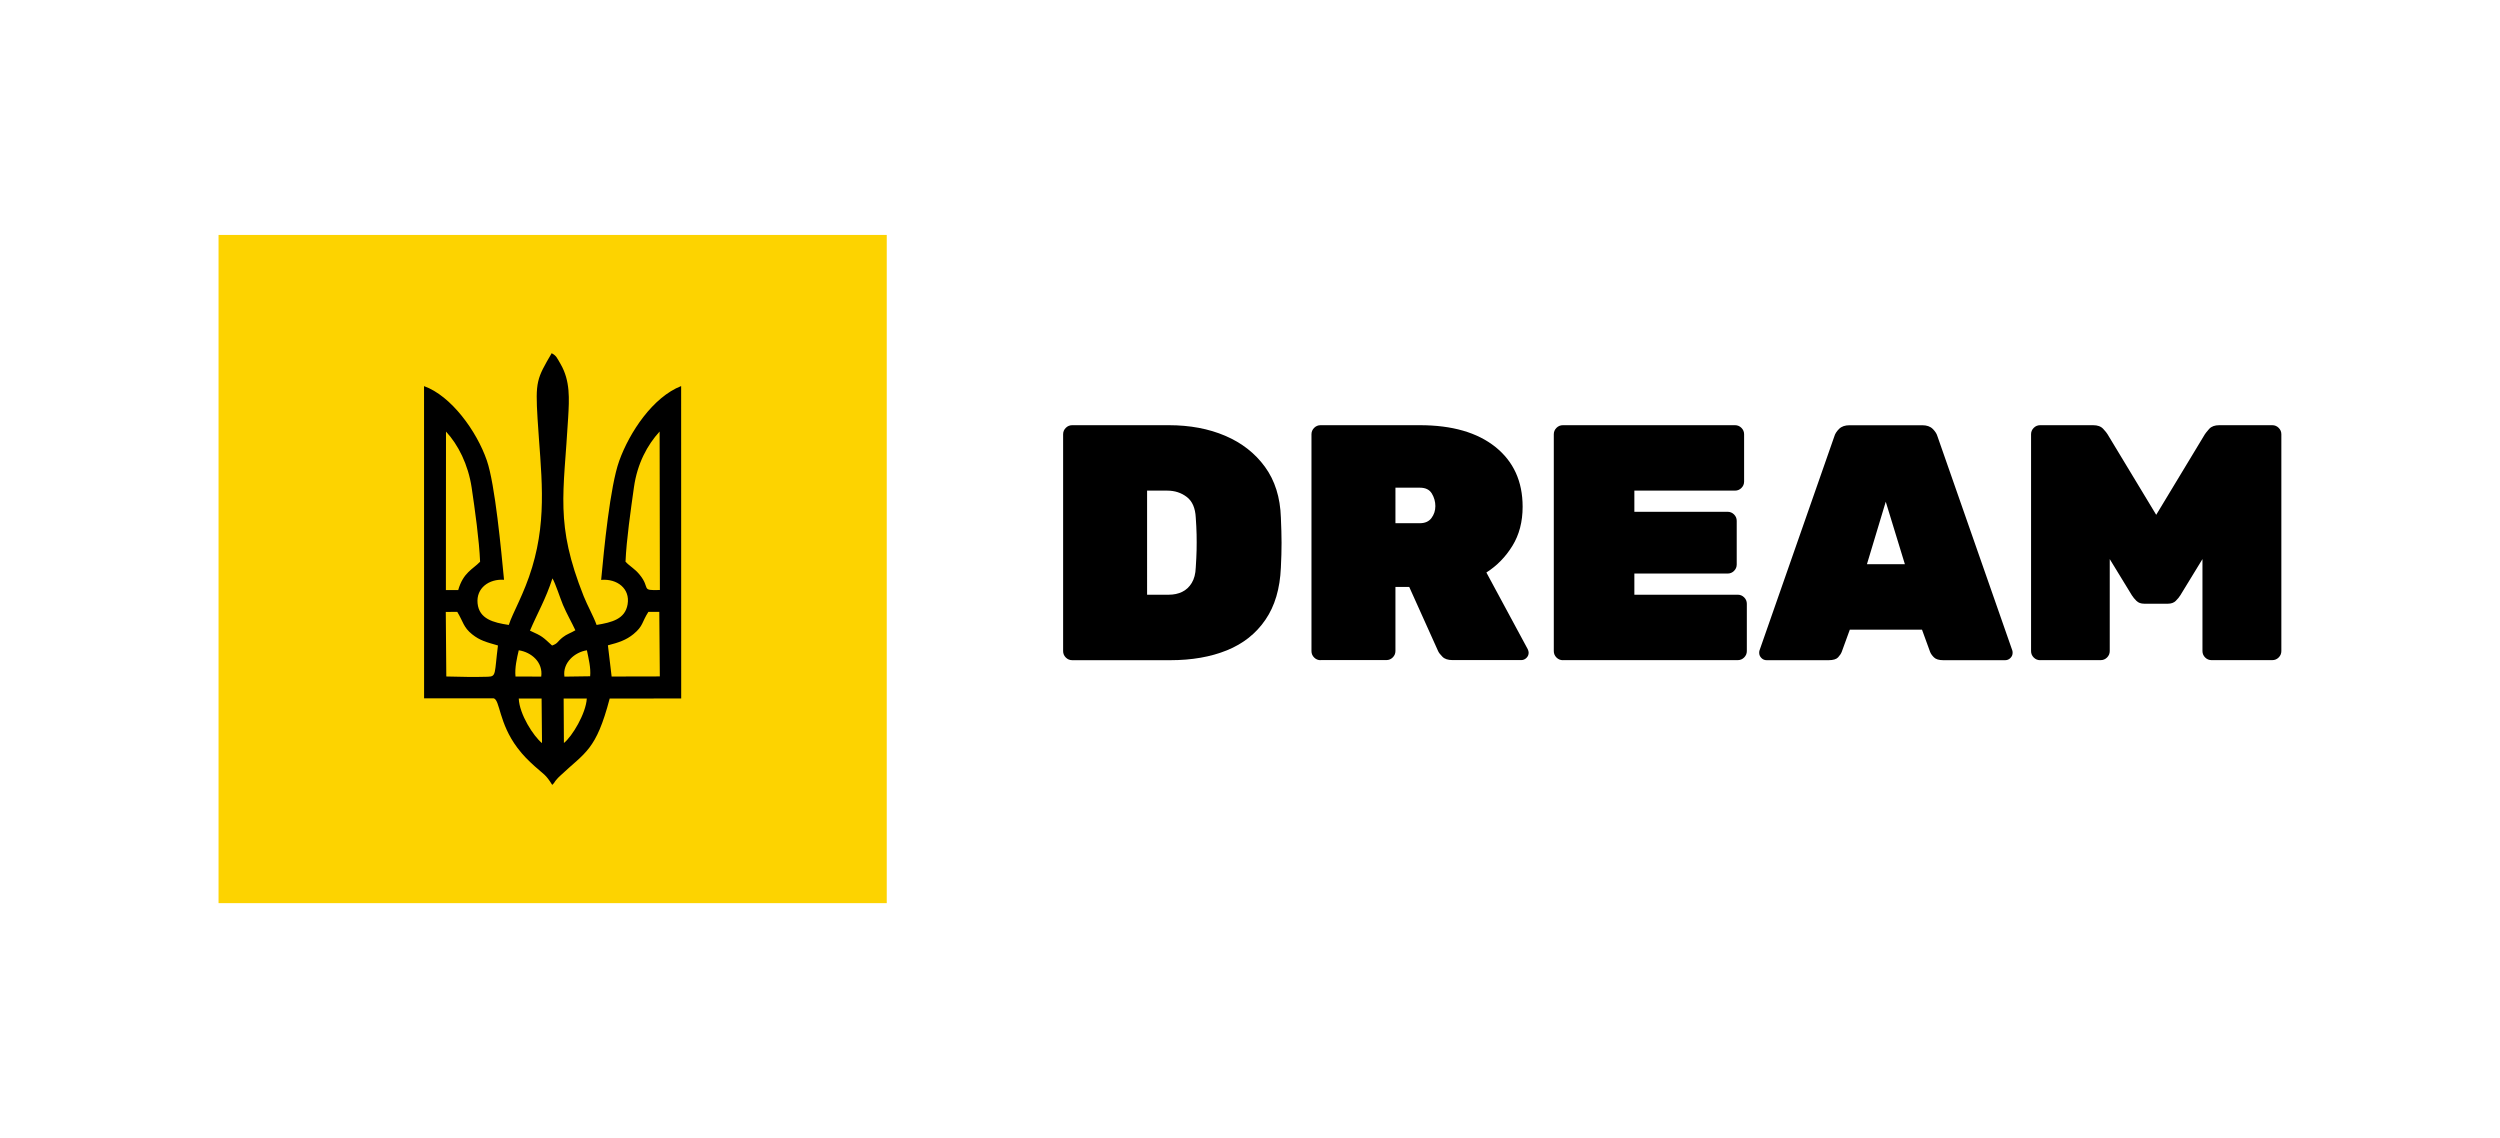
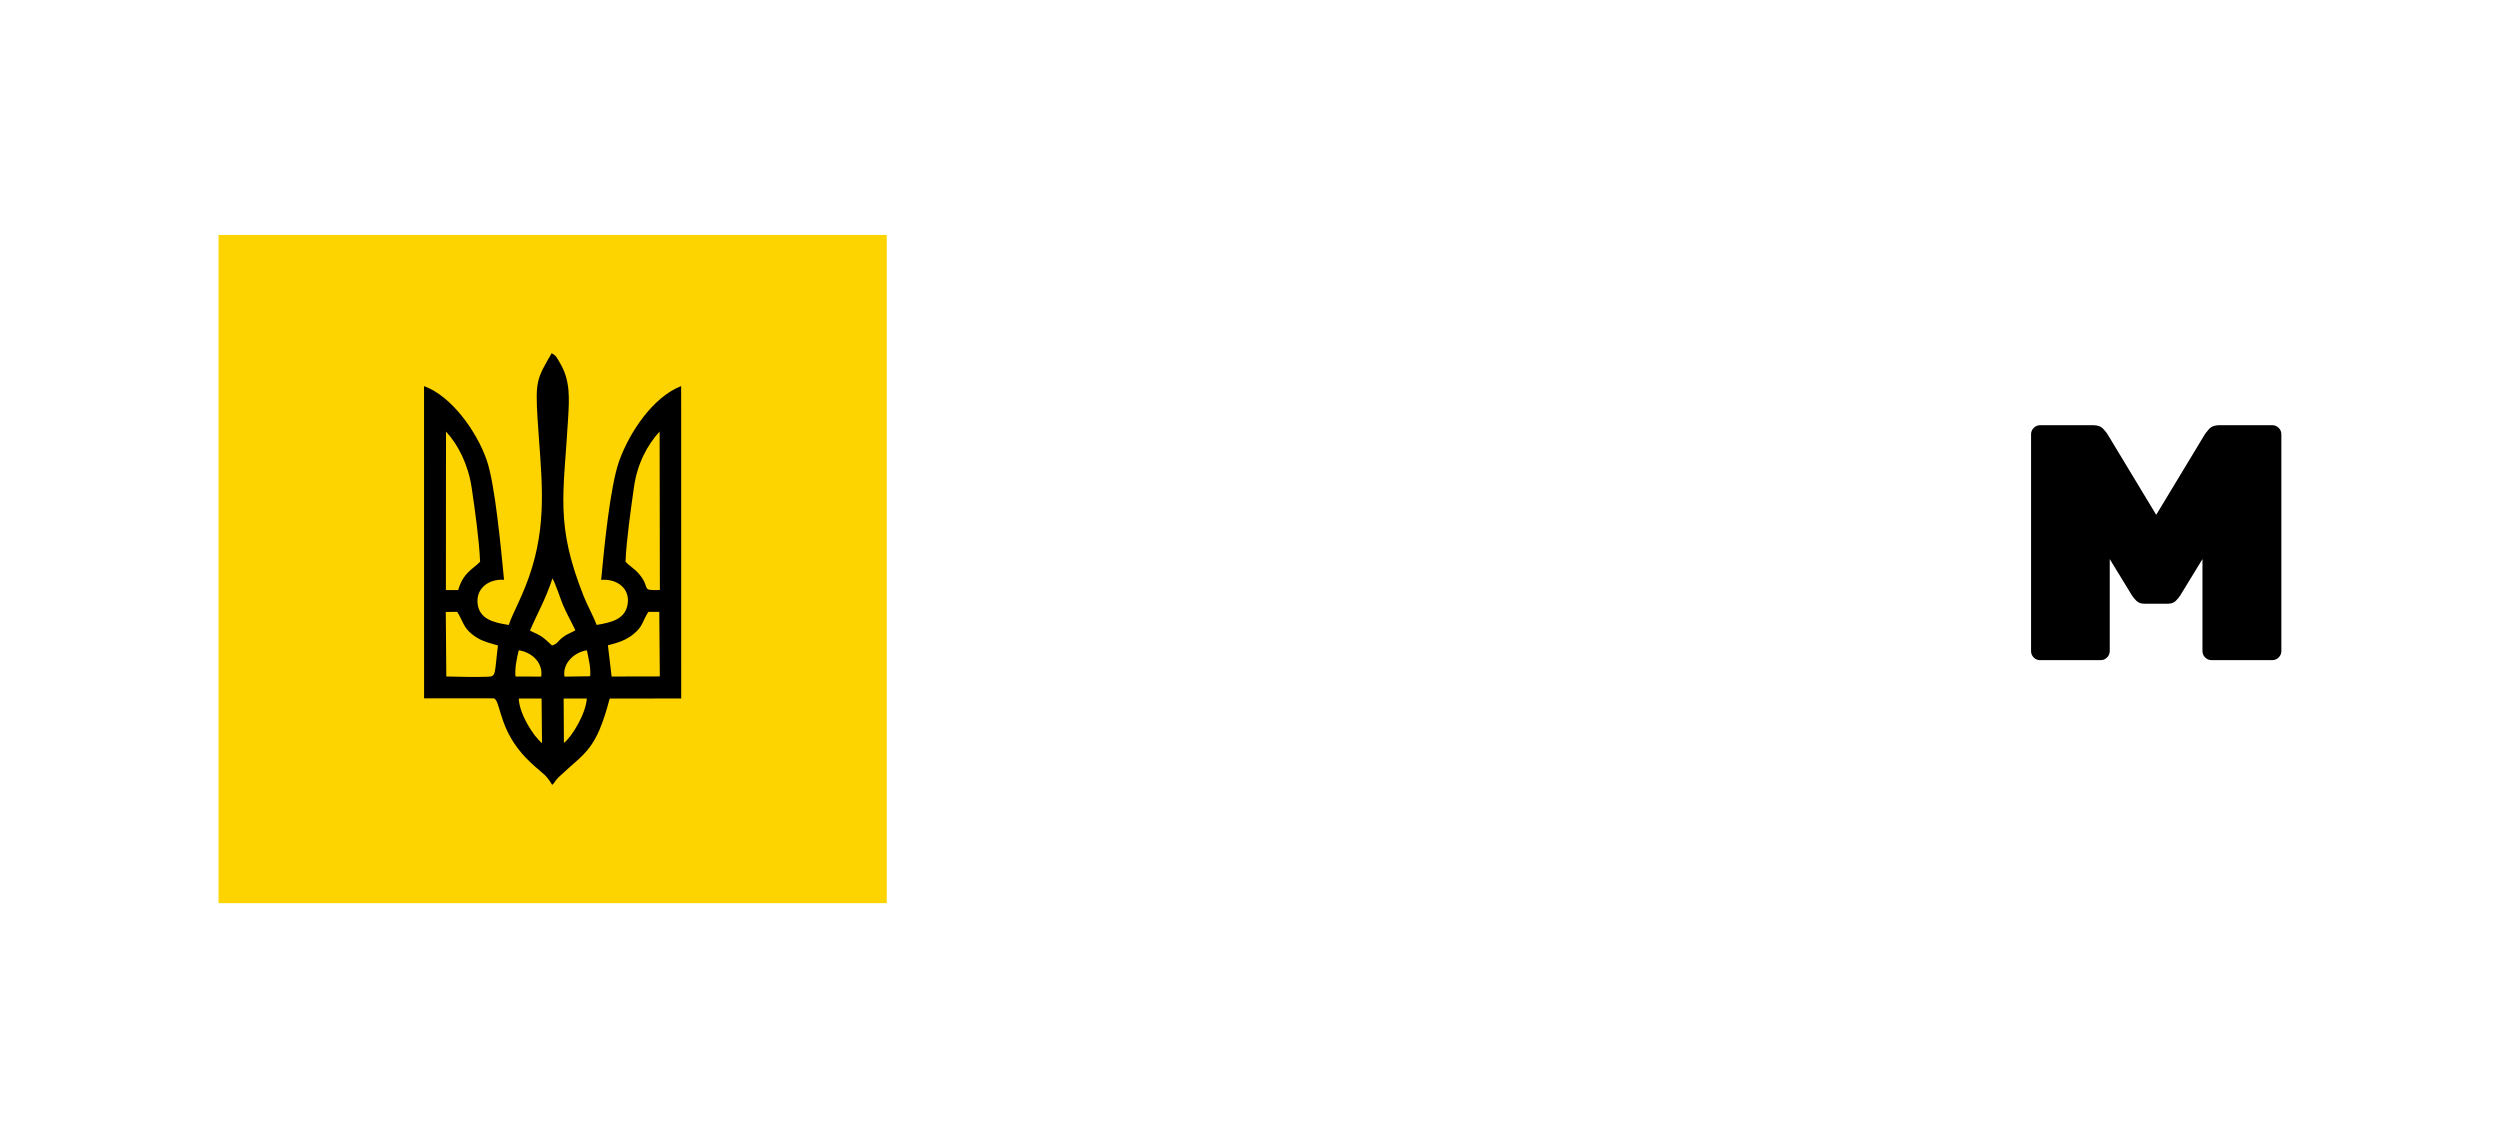
<svg xmlns="http://www.w3.org/2000/svg" version="1.1" id="Layer_1" x="0px" y="0px" viewBox="0 0 477.25 217.26" style="enable-background:new 0 0 477.25 217.26;" xml:space="preserve">
  <style type="text/css">
	.st0{fill-rule:evenodd;clip-rule:evenodd;fill:#FDD300;}
	.st1{fill-rule:evenodd;clip-rule:evenodd;}
</style>
  <g>
    <rect x="41.72" y="44.85" class="st0" width="127.56" height="127.56" />
    <path class="st1" d="M130.03,73.7c-5.36,2.1-9.83,8.75-11.82,14.28c-1.75,4.87-2.9,16.84-3.45,22.72c3.03-0.27,5.57,1.65,5.05,4.67   c-0.48,2.82-2.98,3.44-5.92,3.93c-0.62-1.72-1.73-3.64-2.47-5.5c-5.5-13.83-3.79-19.47-2.96-34.04c0.21-3.62,0.42-7.03-1.43-10.24   c-0.8-1.39-0.82-1.57-1.71-2.1c-2.85,4.88-3.13,5.39-2.7,12.49c0.62,10.12,1.94,18.51-1.03,28.38c-1.56,5.17-3.72,8.68-4.46,11.01   c-2.97-0.44-5.66-1.15-5.96-4.12c-0.29-2.91,2.17-4.7,5.05-4.5c-0.54-5.54-1.7-18.2-3.28-22.77C91,82.29,86.12,75.56,80.95,73.71   l0.01,59.6h13.28c1.22,0.3,0.97,4.72,4.54,9.46c1.12,1.49,2.09,2.41,3.33,3.54c1.72,1.56,2.04,1.48,3.31,3.53   c0.52-0.5,0.37-0.49,0.73-0.92c0.33-0.4,0.46-0.51,0.84-0.87c4.74-4.47,6.79-4.75,9.4-14.7l13.65-0.01L130.03,73.7z M85.14,82.39   c2.31,2.47,4.24,6.29,4.9,10.7c0.62,4.17,1.44,10.03,1.61,14.14c-1.36,1.44-3.21,2.03-4.18,5.42l-2.35-0.01L85.14,82.39z    M93.12,129.19c-2.46,0.08-5.44,0.02-7.92-0.05l-0.1-12.32l2.19-0.02c1.15,1.9,1.16,2.94,2.83,4.28c1.51,1.21,2.75,1.51,4.94,2.14   C94.37,128.65,94.79,129.14,93.12,129.19z M98.41,129.15c-0.17-1.61,0.27-3.55,0.62-5.01c2.4,0.35,4.68,2.29,4.29,5.02   L98.41,129.15z M99.03,133.35h4.36l0.08,8.51C101.86,140.57,99.15,136.37,99.03,133.35z M105.39,123.23   c-1.82-1.66-1.8-1.75-4.22-2.84c1.42-3.34,3.01-6.01,4.29-9.98c0.58,0.96,1.47,3.77,2.01,5.06c0.72,1.71,1.69,3.38,2.37,4.85   c-0.85,0.51-1.67,0.75-2.37,1.31C106.35,122.49,106.54,122.84,105.39,123.23z M107.65,141.84l-0.05-8.49h4.42   C111.85,136.23,109.22,140.6,107.65,141.84z M112.66,129.1l-4.91,0.07c-0.39-2.64,1.97-4.69,4.29-5.03   C112.34,125.64,112.82,127.46,112.66,129.1z M116.76,129.15l-0.71-5.96c2.05-0.52,3.5-1.01,4.88-2.14   c1.89-1.55,1.58-2.29,2.85-4.25l2.08,0.01l0.1,12.32L116.76,129.15z M122.1,109.7c-1-1.21-1.82-1.54-2.69-2.47   c0.18-4.22,1.01-9.91,1.61-14.21c0.64-4.55,2.57-8.09,4.9-10.64l0.05,30.25C122.18,112.76,124.28,112.35,122.1,109.7z" />
  </g>
-   <path d="M204.68,126.03c-0.47,0-0.88-0.17-1.22-0.51c-0.34-0.34-0.51-0.75-0.51-1.22V82.9c0-0.47,0.17-0.88,0.51-1.22  c0.34-0.34,0.75-0.51,1.22-0.51h18.45c4.01,0,7.6,0.67,10.76,2.02c3.16,1.35,5.69,3.32,7.59,5.93c1.9,2.61,2.92,5.83,3.04,9.68  c0.08,1.84,0.13,3.45,0.13,4.84c0,1.39-0.04,2.96-0.13,4.71c-0.17,4.02-1.15,7.34-2.95,9.96c-1.79,2.63-4.24,4.57-7.34,5.83  c-3.1,1.26-6.7,1.89-10.8,1.89H204.68z M218.97,113.53h4.17c0.94,0,1.78-0.18,2.53-0.54c0.75-0.36,1.36-0.93,1.83-1.7  c0.47-0.77,0.73-1.75,0.77-2.95c0.08-1.24,0.14-2.35,0.16-3.33c0.02-0.98,0.02-1.98,0-2.98c-0.02-1-0.08-2.08-0.16-3.24  c-0.09-1.79-0.65-3.1-1.7-3.91c-1.05-0.81-2.3-1.22-3.75-1.22h-3.84V113.53z" />
-   <path d="M252.09,126.03c-0.47,0-0.88-0.17-1.22-0.51c-0.34-0.34-0.51-0.75-0.51-1.22V82.9c0-0.47,0.17-0.88,0.51-1.22  c0.34-0.34,0.75-0.51,1.22-0.51h18.97c6.15,0,10.96,1.39,14.42,4.16c3.46,2.78,5.19,6.58,5.19,11.41c0,2.86-0.65,5.35-1.95,7.46  c-1.3,2.11-2.96,3.81-4.97,5.09l7.88,14.61c0.13,0.26,0.19,0.49,0.19,0.7c0,0.38-0.14,0.72-0.42,0.99  c-0.28,0.28-0.61,0.42-0.99,0.42h-13.13c-0.86,0-1.5-0.21-1.92-0.64c-0.43-0.43-0.7-0.79-0.83-1.09l-5.51-12.24h-2.63v12.24  c0,0.47-0.17,0.88-0.51,1.22c-0.34,0.34-0.75,0.51-1.22,0.51H252.09z M266.38,99.88h4.68c0.98,0,1.72-0.33,2.21-0.99  c0.49-0.66,0.74-1.42,0.74-2.27c0-0.85-0.22-1.65-0.67-2.4c-0.45-0.75-1.21-1.12-2.27-1.12h-4.68V99.88z" />
-   <path d="M298.35,126.03c-0.47,0-0.88-0.17-1.22-0.51c-0.34-0.34-0.51-0.75-0.51-1.22V82.9c0-0.47,0.17-0.88,0.51-1.22  c0.34-0.34,0.75-0.51,1.22-0.51h32.87c0.47,0,0.88,0.17,1.22,0.51c0.34,0.34,0.51,0.75,0.51,1.22v9.03c0,0.47-0.17,0.88-0.51,1.22  c-0.34,0.34-0.75,0.51-1.22,0.51H312v4.04h17.81c0.47,0,0.88,0.17,1.22,0.51c0.34,0.34,0.51,0.75,0.51,1.22v8.33  c0,0.47-0.17,0.88-0.51,1.22c-0.34,0.34-0.75,0.51-1.22,0.51H312v4.04h19.74c0.47,0,0.88,0.17,1.22,0.51  c0.34,0.34,0.51,0.75,0.51,1.22v9.03c0,0.47-0.17,0.88-0.51,1.22c-0.34,0.34-0.75,0.51-1.22,0.51H298.35z" />
-   <path d="M337.24,126.03c-0.38,0-0.72-0.14-0.99-0.42c-0.28-0.28-0.42-0.61-0.42-0.99c0-0.17,0.02-0.32,0.06-0.45l14.29-40.88  c0.13-0.47,0.43-0.94,0.9-1.41c0.47-0.47,1.13-0.7,1.99-0.7h13.9c0.85,0,1.52,0.23,1.99,0.7c0.47,0.47,0.77,0.94,0.9,1.41  l14.29,40.88c0.04,0.13,0.06,0.28,0.06,0.45c0,0.38-0.14,0.72-0.42,0.99c-0.28,0.28-0.61,0.42-0.99,0.42h-11.85  c-0.81,0-1.4-0.18-1.76-0.54c-0.36-0.36-0.61-0.71-0.74-1.06l-1.54-4.23h-13.78l-1.54,4.23c-0.13,0.34-0.36,0.69-0.7,1.06  c-0.34,0.36-0.94,0.54-1.79,0.54H337.24z M356.4,107.7h7.24l-3.65-11.92L356.4,107.7z" />
  <path d="M389.46,126.03c-0.47,0-0.88-0.17-1.22-0.51c-0.34-0.34-0.51-0.75-0.51-1.22V82.9c0-0.47,0.17-0.88,0.51-1.22  c0.34-0.34,0.75-0.51,1.22-0.51h10.12c0.85,0,1.49,0.23,1.92,0.7c0.43,0.47,0.71,0.81,0.83,1.03l9.29,15.38l9.29-15.38  c0.13-0.21,0.41-0.55,0.83-1.03c0.43-0.47,1.07-0.7,1.92-0.7h10.12c0.47,0,0.88,0.17,1.22,0.51c0.34,0.34,0.51,0.75,0.51,1.22v41.39  c0,0.47-0.17,0.88-0.51,1.22c-0.34,0.34-0.75,0.51-1.22,0.51h-11.6c-0.47,0-0.88-0.17-1.22-0.51c-0.34-0.34-0.51-0.75-0.51-1.22  v-17.56l-4.23,6.92c-0.21,0.34-0.5,0.69-0.87,1.06c-0.36,0.36-0.87,0.54-1.51,0.54h-4.49c-0.64,0-1.14-0.18-1.5-0.54  c-0.36-0.36-0.65-0.71-0.87-1.06l-4.23-6.92v17.56c0,0.47-0.17,0.88-0.51,1.22c-0.34,0.34-0.75,0.51-1.22,0.51H389.46z" />
</svg>